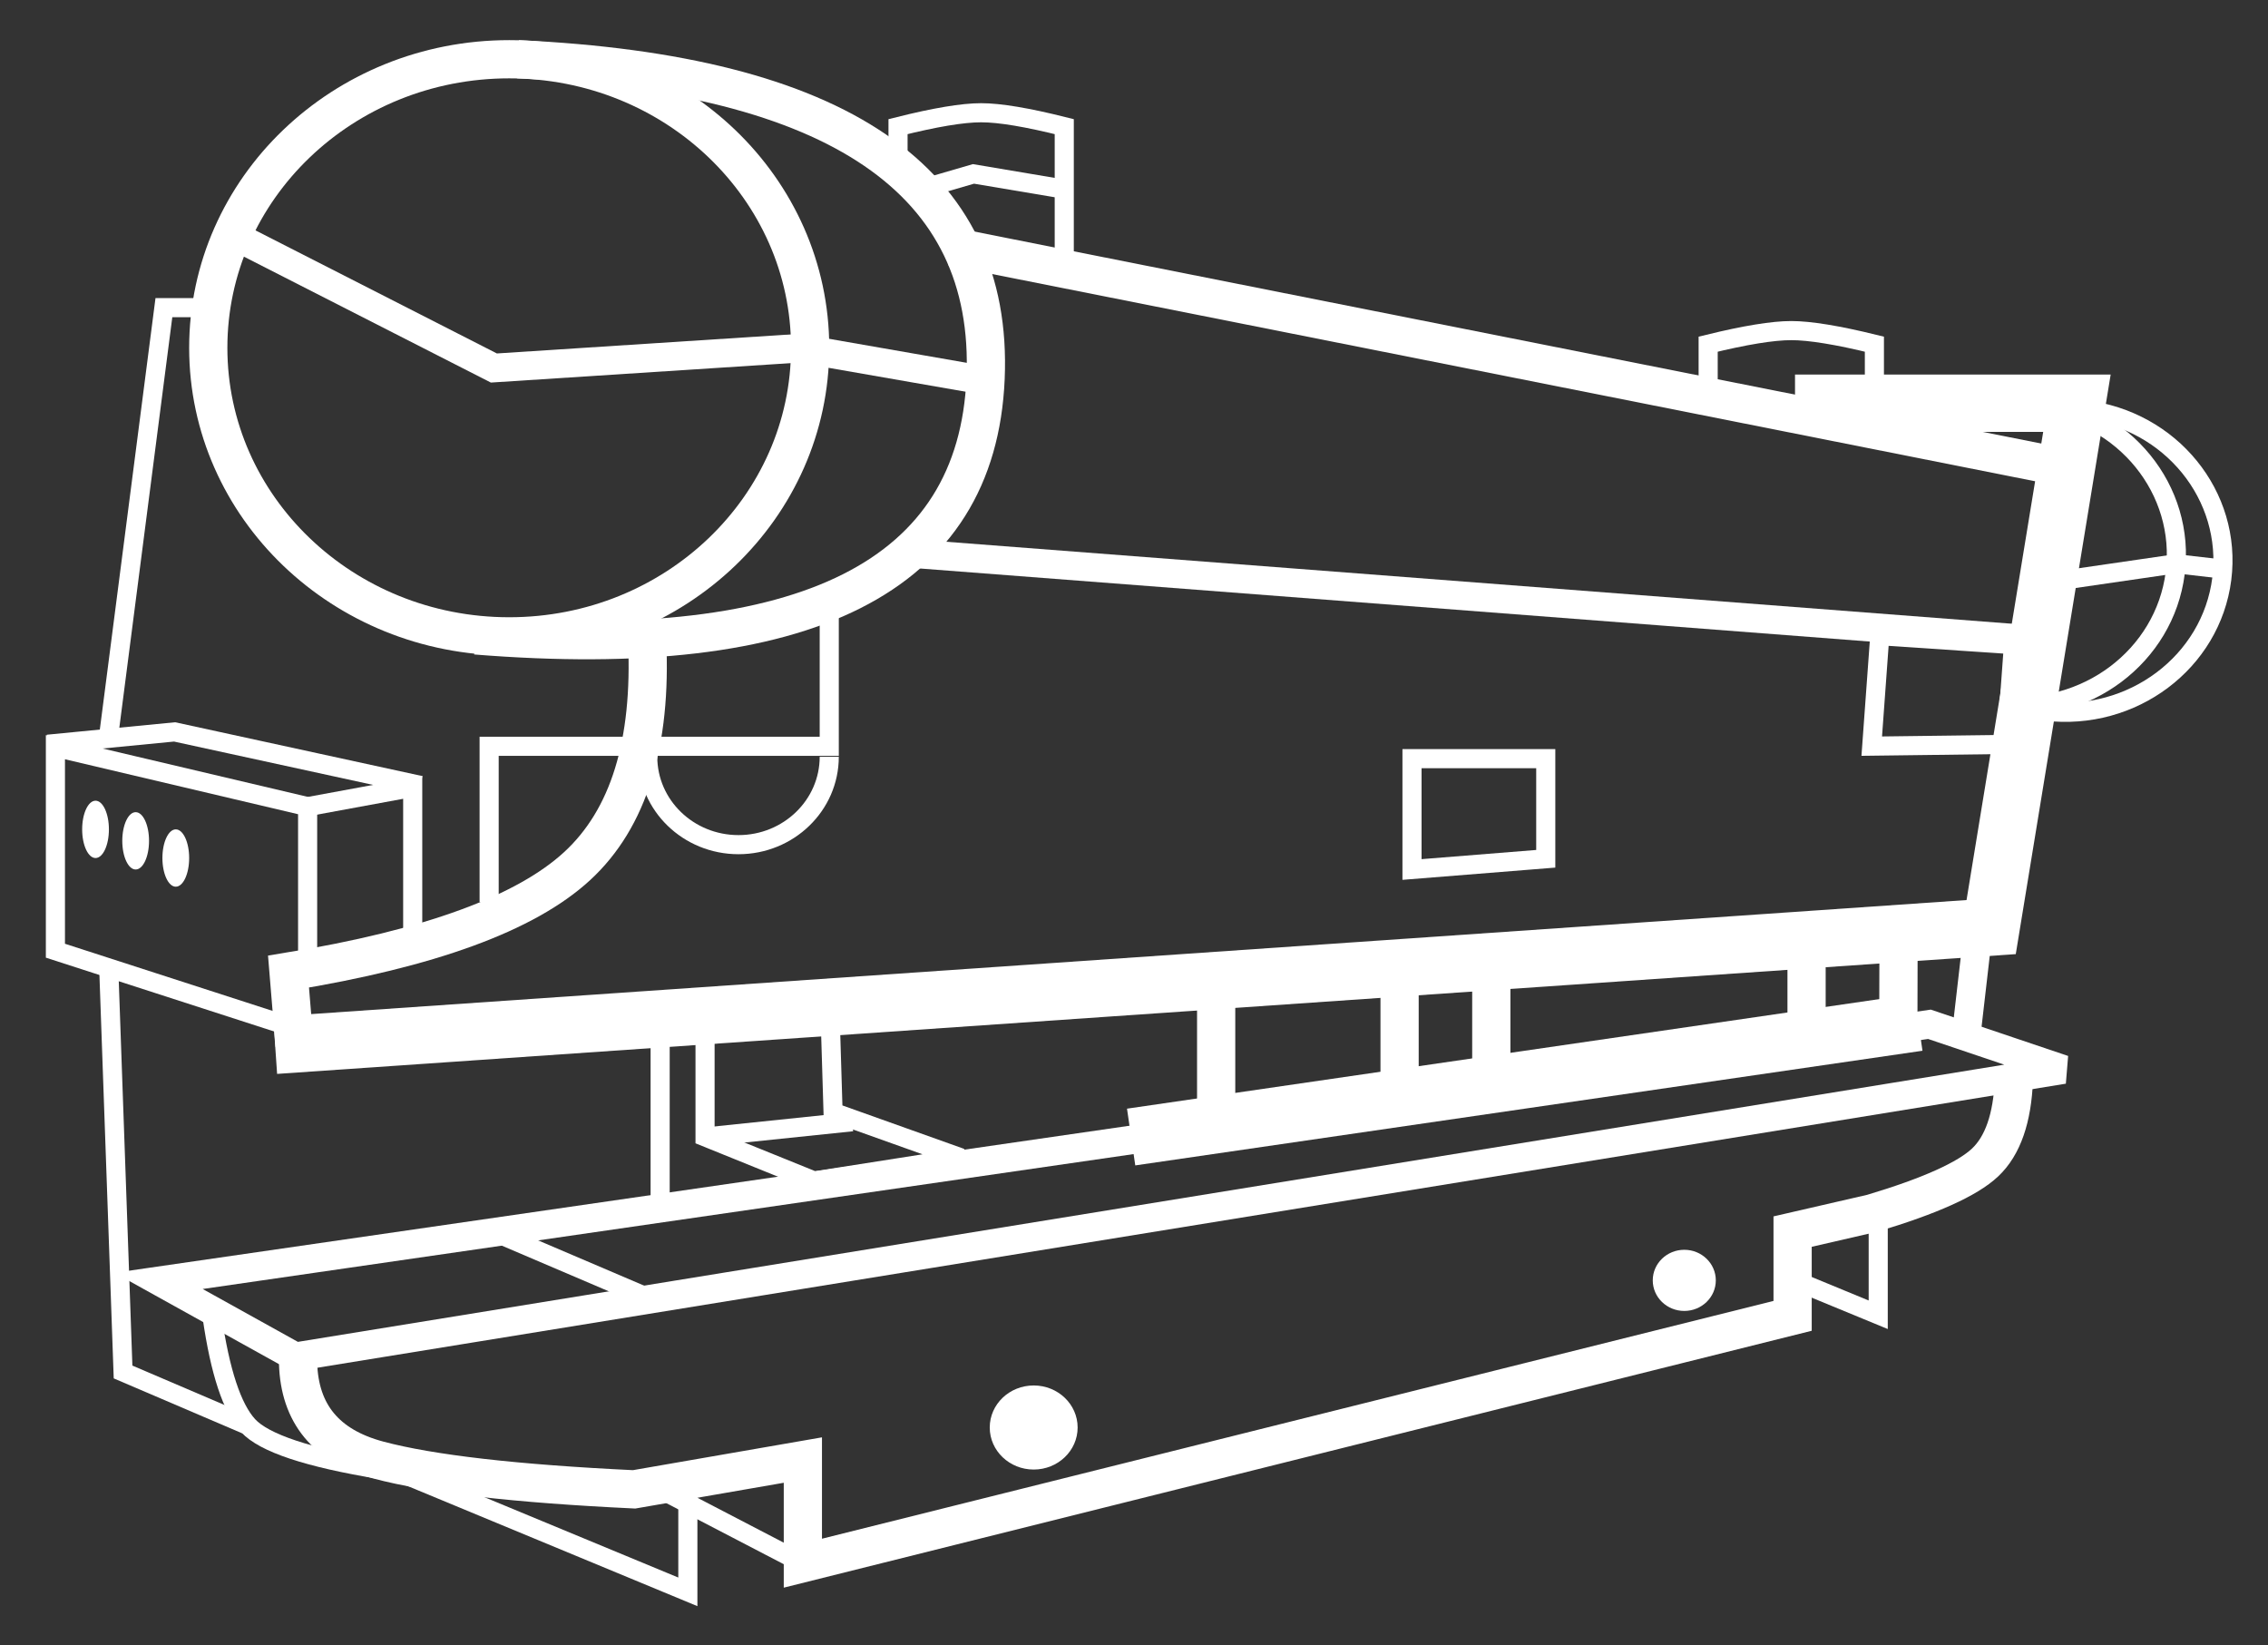
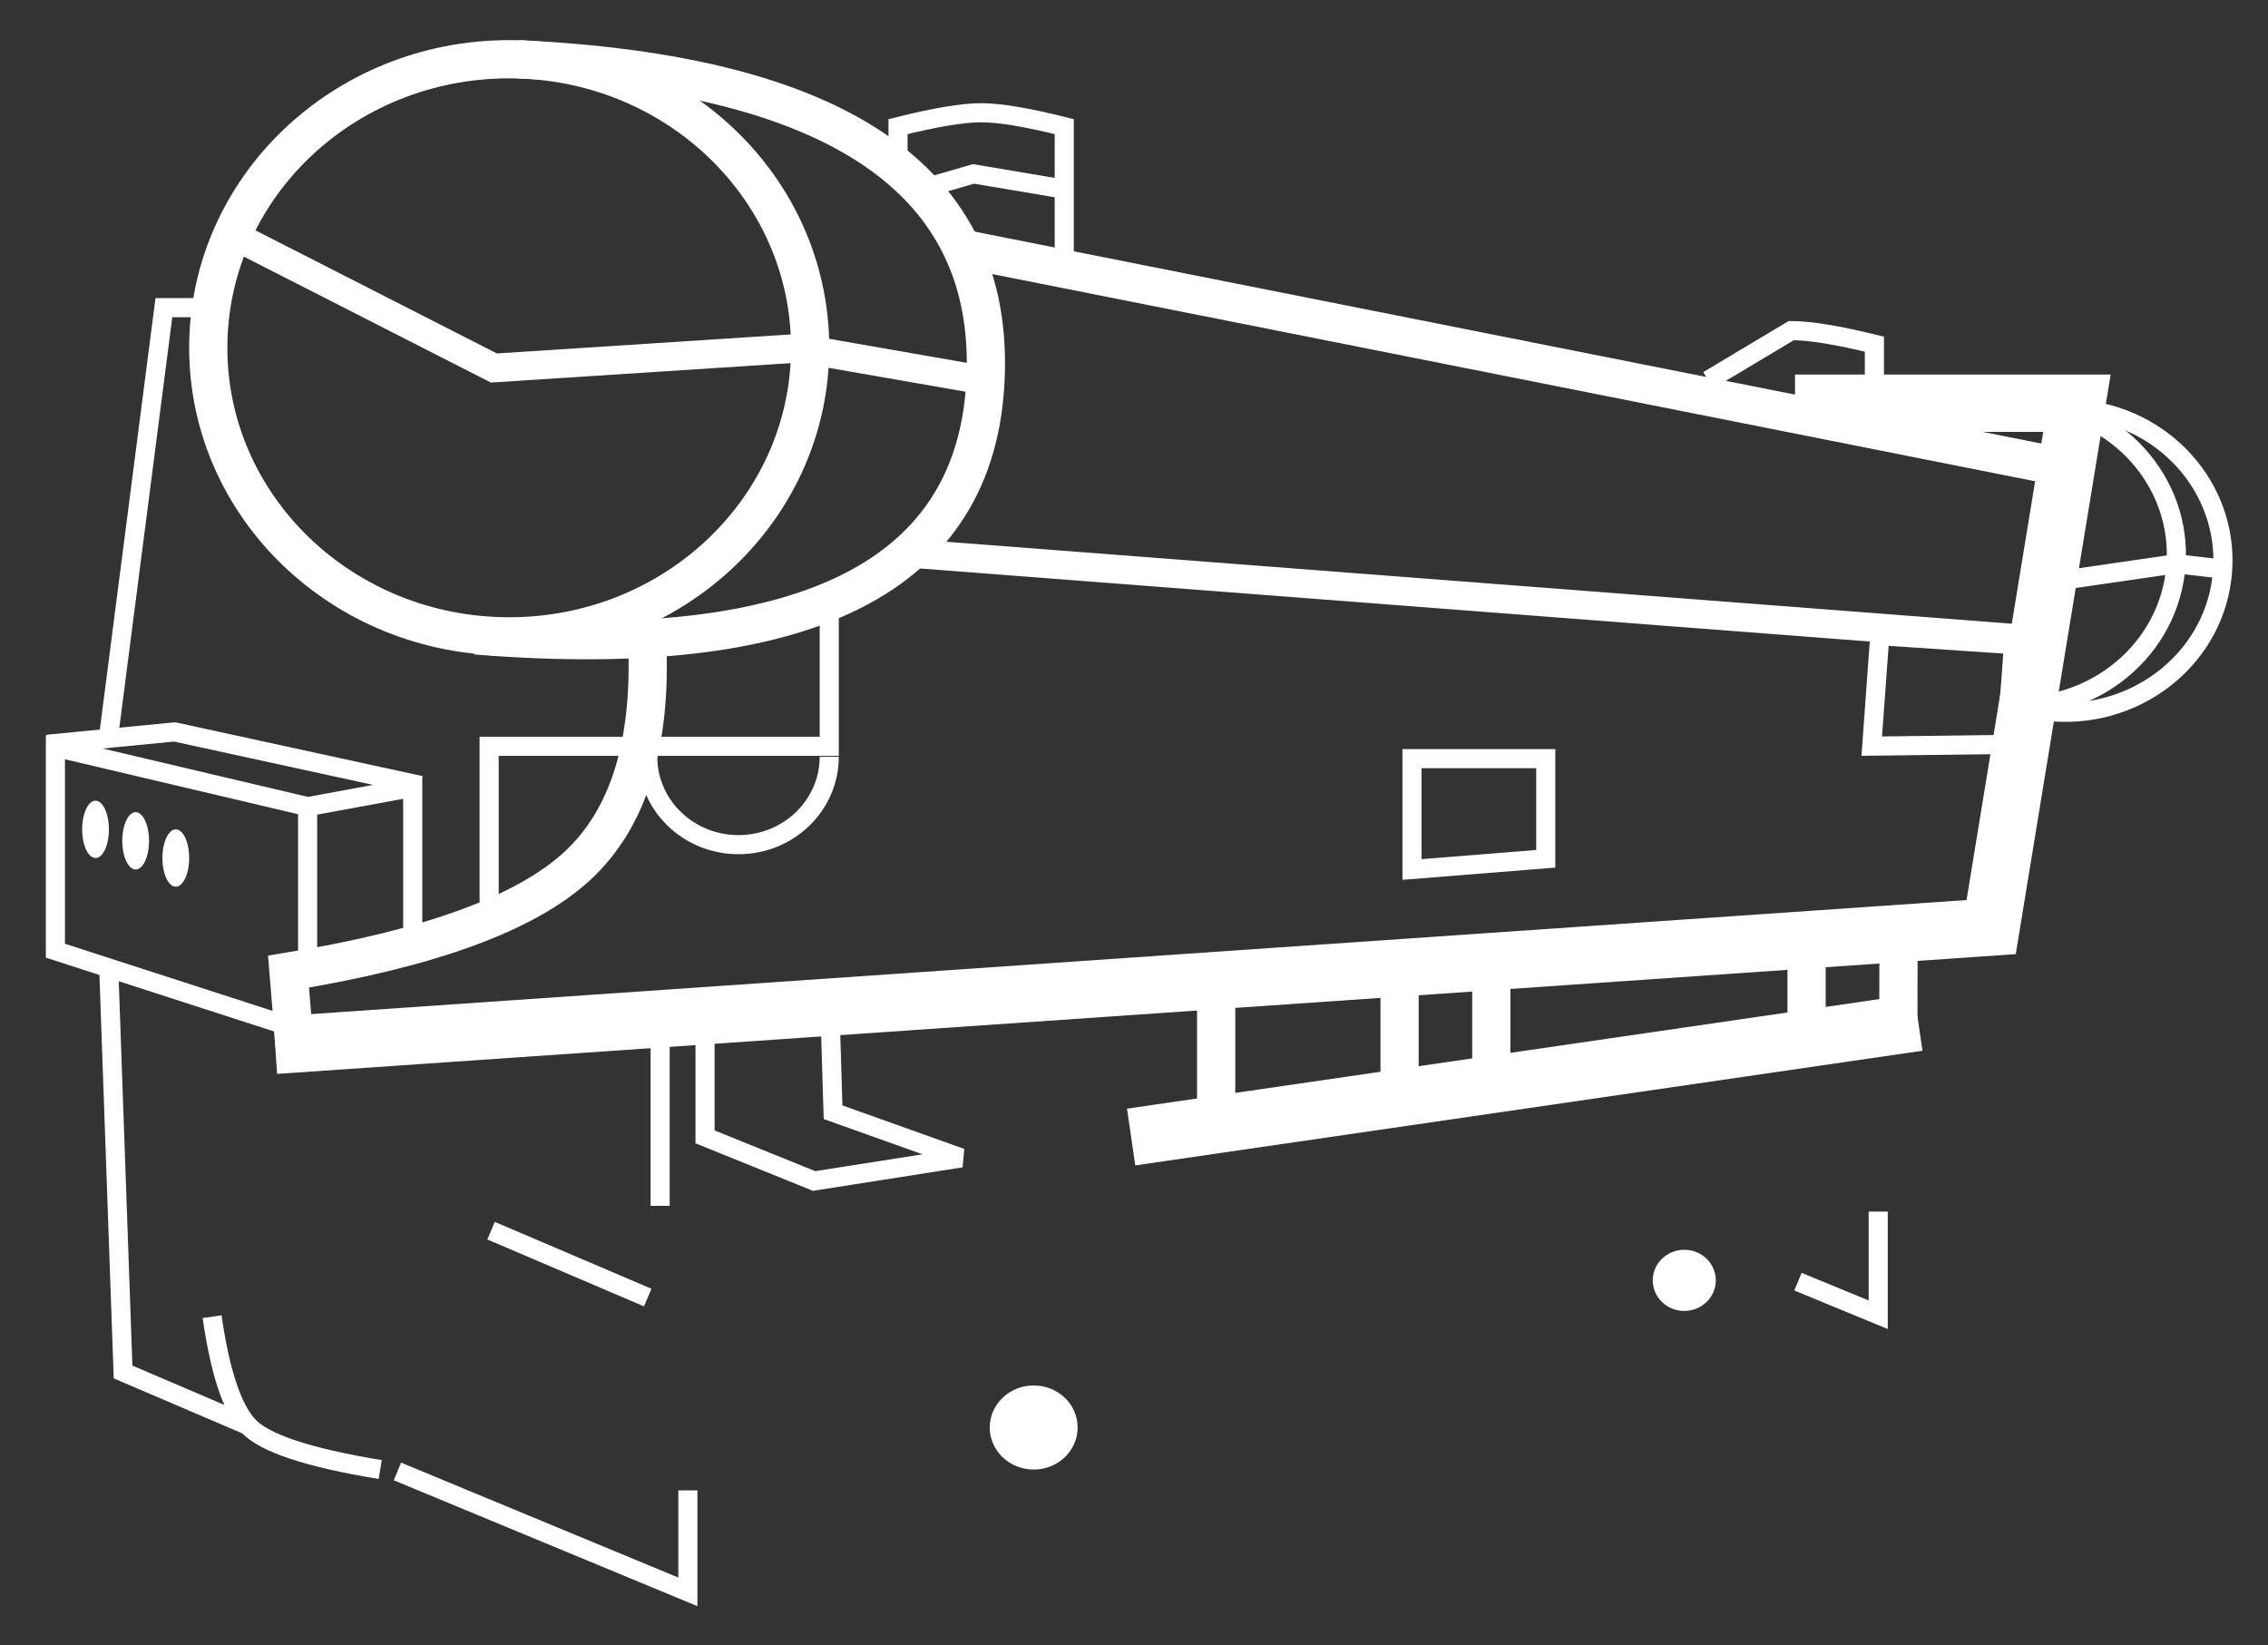
<svg xmlns="http://www.w3.org/2000/svg" width="1187px" height="861px" viewBox="0 0 1187 861" version="1.1">
  <rect x="0" y="0" width="1187" height="861" fill="#333333" stroke="none" />
  <title>Group 8 Copy 34</title>
  <g id="Page-1" stroke="none" stroke-width="1" fill="none" fill-rule="evenodd">
    <g id="Group-41" transform="translate(25, 21)">
      <ellipse id="Oval" fill="#FFFFFF" cx="516" cy="726" rx="23" ry="22" />
      <ellipse id="Oval-Copy-66" fill="#FFFFFF" cx="856.5" cy="649" rx="16.5" ry="16" />
      <path d="M314,375 C314,400.405 335.266,421 361.5,421 C387.734,421 409,400.405 409,375" id="Path" stroke="#FFFFFF" stroke-width="10" />
      <path d="M1055.077,356.802 C1100.701,356.59 1137.858,320.817 1138.071,276.902 C1138.284,232.986 1101.472,197.559 1055.848,197.771" id="Path" stroke="#FFFFFF" stroke-width="10" transform="translate(1096.575, 277.287) rotate(7) translate(-1096.575, -277.287) " />
      <path d="M1030.704,353.746 C1076.328,353.533 1113.485,317.76 1113.698,273.845 C1113.911,229.93 1077.099,194.502 1031.475,194.714" id="Path-Copy-28" stroke="#FFFFFF" stroke-width="10" transform="translate(1072.202, 274.23) rotate(7) translate(-1072.202, -274.23) " />
      <ellipse id="Oval" stroke="#FFFFFF" stroke-width="20" cx="241.5" cy="161" rx="157.5" ry="151" />
      <polyline id="Path-429" stroke="#FFFFFF" stroke-width="15" points="97 102 233.483 171.576 393.454 161.212 484 177" />
      <path d="M246.069,10 C413.715,17.748 495.3,73.428 490.826,177.039 C486.351,280.649 397.409,325.474 224,311.513" id="Path-430" stroke="#FFFFFF" stroke-width="20" />
      <polyline id="Path-431" stroke="#FFFFFF" stroke-width="30" points="914.455 190 1062 190 1017.108 464.135 119 526" />
      <line x1="1042" y1="314" x2="457" y2="269" id="Path-432" stroke="#FFFFFF" stroke-width="15" />
      <line x1="1053.067" y1="223.227" x2="473.385" y2="108.065" id="Path-432-Copy" stroke="#FFFFFF" stroke-width="20" />
-       <path d="M956,178 L956,159.1 C936.708,154.367 922.208,152 912.5,152 C902.792,152 888.292,154.367 869,159.1 L869,178" id="Path-433" stroke="#FFFFFF" stroke-width="10" />
+       <path d="M956,178 L956,159.1 C936.708,154.367 922.208,152 912.5,152 L869,178" id="Path-433" stroke="#FFFFFF" stroke-width="10" />
      <path d="M532,118 L532,45.268 C512.708,40.423 498.208,38 488.5,38 C478.792,38 464.292,40.423 445,45.268 L445,64.619" id="Path-433-Copy" stroke="#FFFFFF" stroke-width="10" />
      <path d="M129.169,526 L126,487.435 C199.851,475.39 250.224,456.967 277.117,432.166 C304.01,407.366 316.197,367.977 313.676,314" id="Path-434" stroke="#FFFFFF" stroke-width="20" />
      <polyline id="Path-435" stroke="#FFFFFF" stroke-width="10" points="136 488.223 136 401.112 4 370 4 476.498 126.174 516" />
      <polyline id="Path-436" stroke="#FFFFFF" stroke-width="10" points="136 401.12 191 391 191 469" />
      <polyline id="Path-437" stroke="#FFFFFF" stroke-width="10" points="195 390 66.371 362 0 368.45" />
      <ellipse id="Oval" fill="#FFFFFF" cx="67" cy="428" rx="7" ry="15" />
      <ellipse id="Oval-Copy-64" fill="#FFFFFF" cx="46" cy="419" rx="7" ry="15" />
      <ellipse id="Oval-Copy-65" fill="#FFFFFF" cx="25" cy="413" rx="7" ry="15" />
      <polyline id="Path-438" stroke="#FFFFFF" stroke-width="10" points="85 140 60.778 140 32 363" />
      <polyline id="Path-439" stroke="#FFFFFF" stroke-width="10" points="32 488 39.404 696.947 105 725" />
      <polyline id="Path-440" stroke="#FFFFFF" stroke-width="10" points="1139 276.878 1113.852 274 1052 283" />
      <polyline id="Path-441" stroke="#FFFFFF" stroke-width="10" points="231 451 231 369.526 409 369.526 409 290" />
      <polygon id="Path-442" stroke="#FFFFFF" stroke-width="10" points="714 376 714 434 784 428.391 784 376" />
      <polygon id="Path-442-Copy" stroke="#FFFFFF" stroke-width="10" transform="translate(991.699, 342.898) rotate(4) translate(-991.699, -342.898) " points="956.717 314.015 956.555 371.969 1026.696 366.176 1026.842 313.826" />
-       <polygon id="Path-443" stroke="#FFFFFF" stroke-width="15" points="129.541 689 58 649.285 984.797 515 1055 538.677" />
-       <line x1="1004" y1="521" x2="1010" y2="469" id="Path-444" stroke="#FFFFFF" stroke-width="15" />
      <line x1="567" y1="574" x2="979" y2="514" id="Path-445" stroke="#FFFFFF" stroke-width="30" />
      <line x1="611.5" y1="488" x2="611.5" y2="565" id="Path-446" stroke="#FFFFFF" stroke-width="20" />
      <line x1="707.5" y1="488" x2="707.5" y2="565" id="Path-446-Copy" stroke="#FFFFFF" stroke-width="20" />
      <line x1="755.5" y1="479" x2="755.5" y2="556" id="Path-446-Copy-2" stroke="#FFFFFF" stroke-width="20" />
      <line x1="920.5" y1="458" x2="920.5" y2="535" id="Path-446-Copy-3" stroke="#FFFFFF" stroke-width="20" />
      <line x1="968.666" y1="458.439" x2="968.5" y2="526.451" id="Path-446-Copy-4" stroke="#FFFFFF" stroke-width="20" />
      <polyline id="Path-447" stroke="#FFFFFF" stroke-width="10" points="344 513.916 344 573.911 401.067 597 478 584.93 411 561.023 409.363 507" />
-       <line x1="344" y1="574" x2="421" y2="566" id="Path-448" stroke="#FFFFFF" stroke-width="10" />
      <line x1="314" y1="658" x2="232" y2="623" id="Path-449" stroke="#FFFFFF" stroke-width="10" />
-       <path d="M131,692.268 C131.732,718.831 145.747,735.753 173.044,743.034 C200.341,750.314 244.949,755.424 306.869,758.364 L395.194,743.034 L395.194,797 L913.195,667.57 L913.195,623.484 L954.845,613.896 C984.999,604.879 1004.7,596.013 1013.947,587.297 C1023.193,578.581 1028.211,564.148 1029,544" id="Path-450" stroke="#FFFFFF" stroke-width="20" />
      <path d="M86,668 C90.163,696.855 96.44,715.857 104.83,725.006 C113.22,734.154 136.277,741.819 174,748" id="Path-451" stroke="#FFFFFF" stroke-width="10" />
-       <line x1="395" y1="797" x2="320" y2="758" id="Path-452" stroke="#FFFFFF" stroke-width="10" />
      <polyline id="Path-453" stroke="#FFFFFF" stroke-width="10" points="335 758.905 335 812 183 749" />
      <polyline id="Path-454" stroke="#FFFFFF" stroke-width="10" points="958 613 958 667 916 649.683" />
      <line x1="320.5" y1="513" x2="320.5" y2="610" id="Path-455" stroke="#FFFFFF" stroke-width="10" />
      <polyline id="Path-456" stroke="#FFFFFF" stroke-width="10" points="457 78 484.475 70 532 78" />
    </g>
  </g>
</svg>